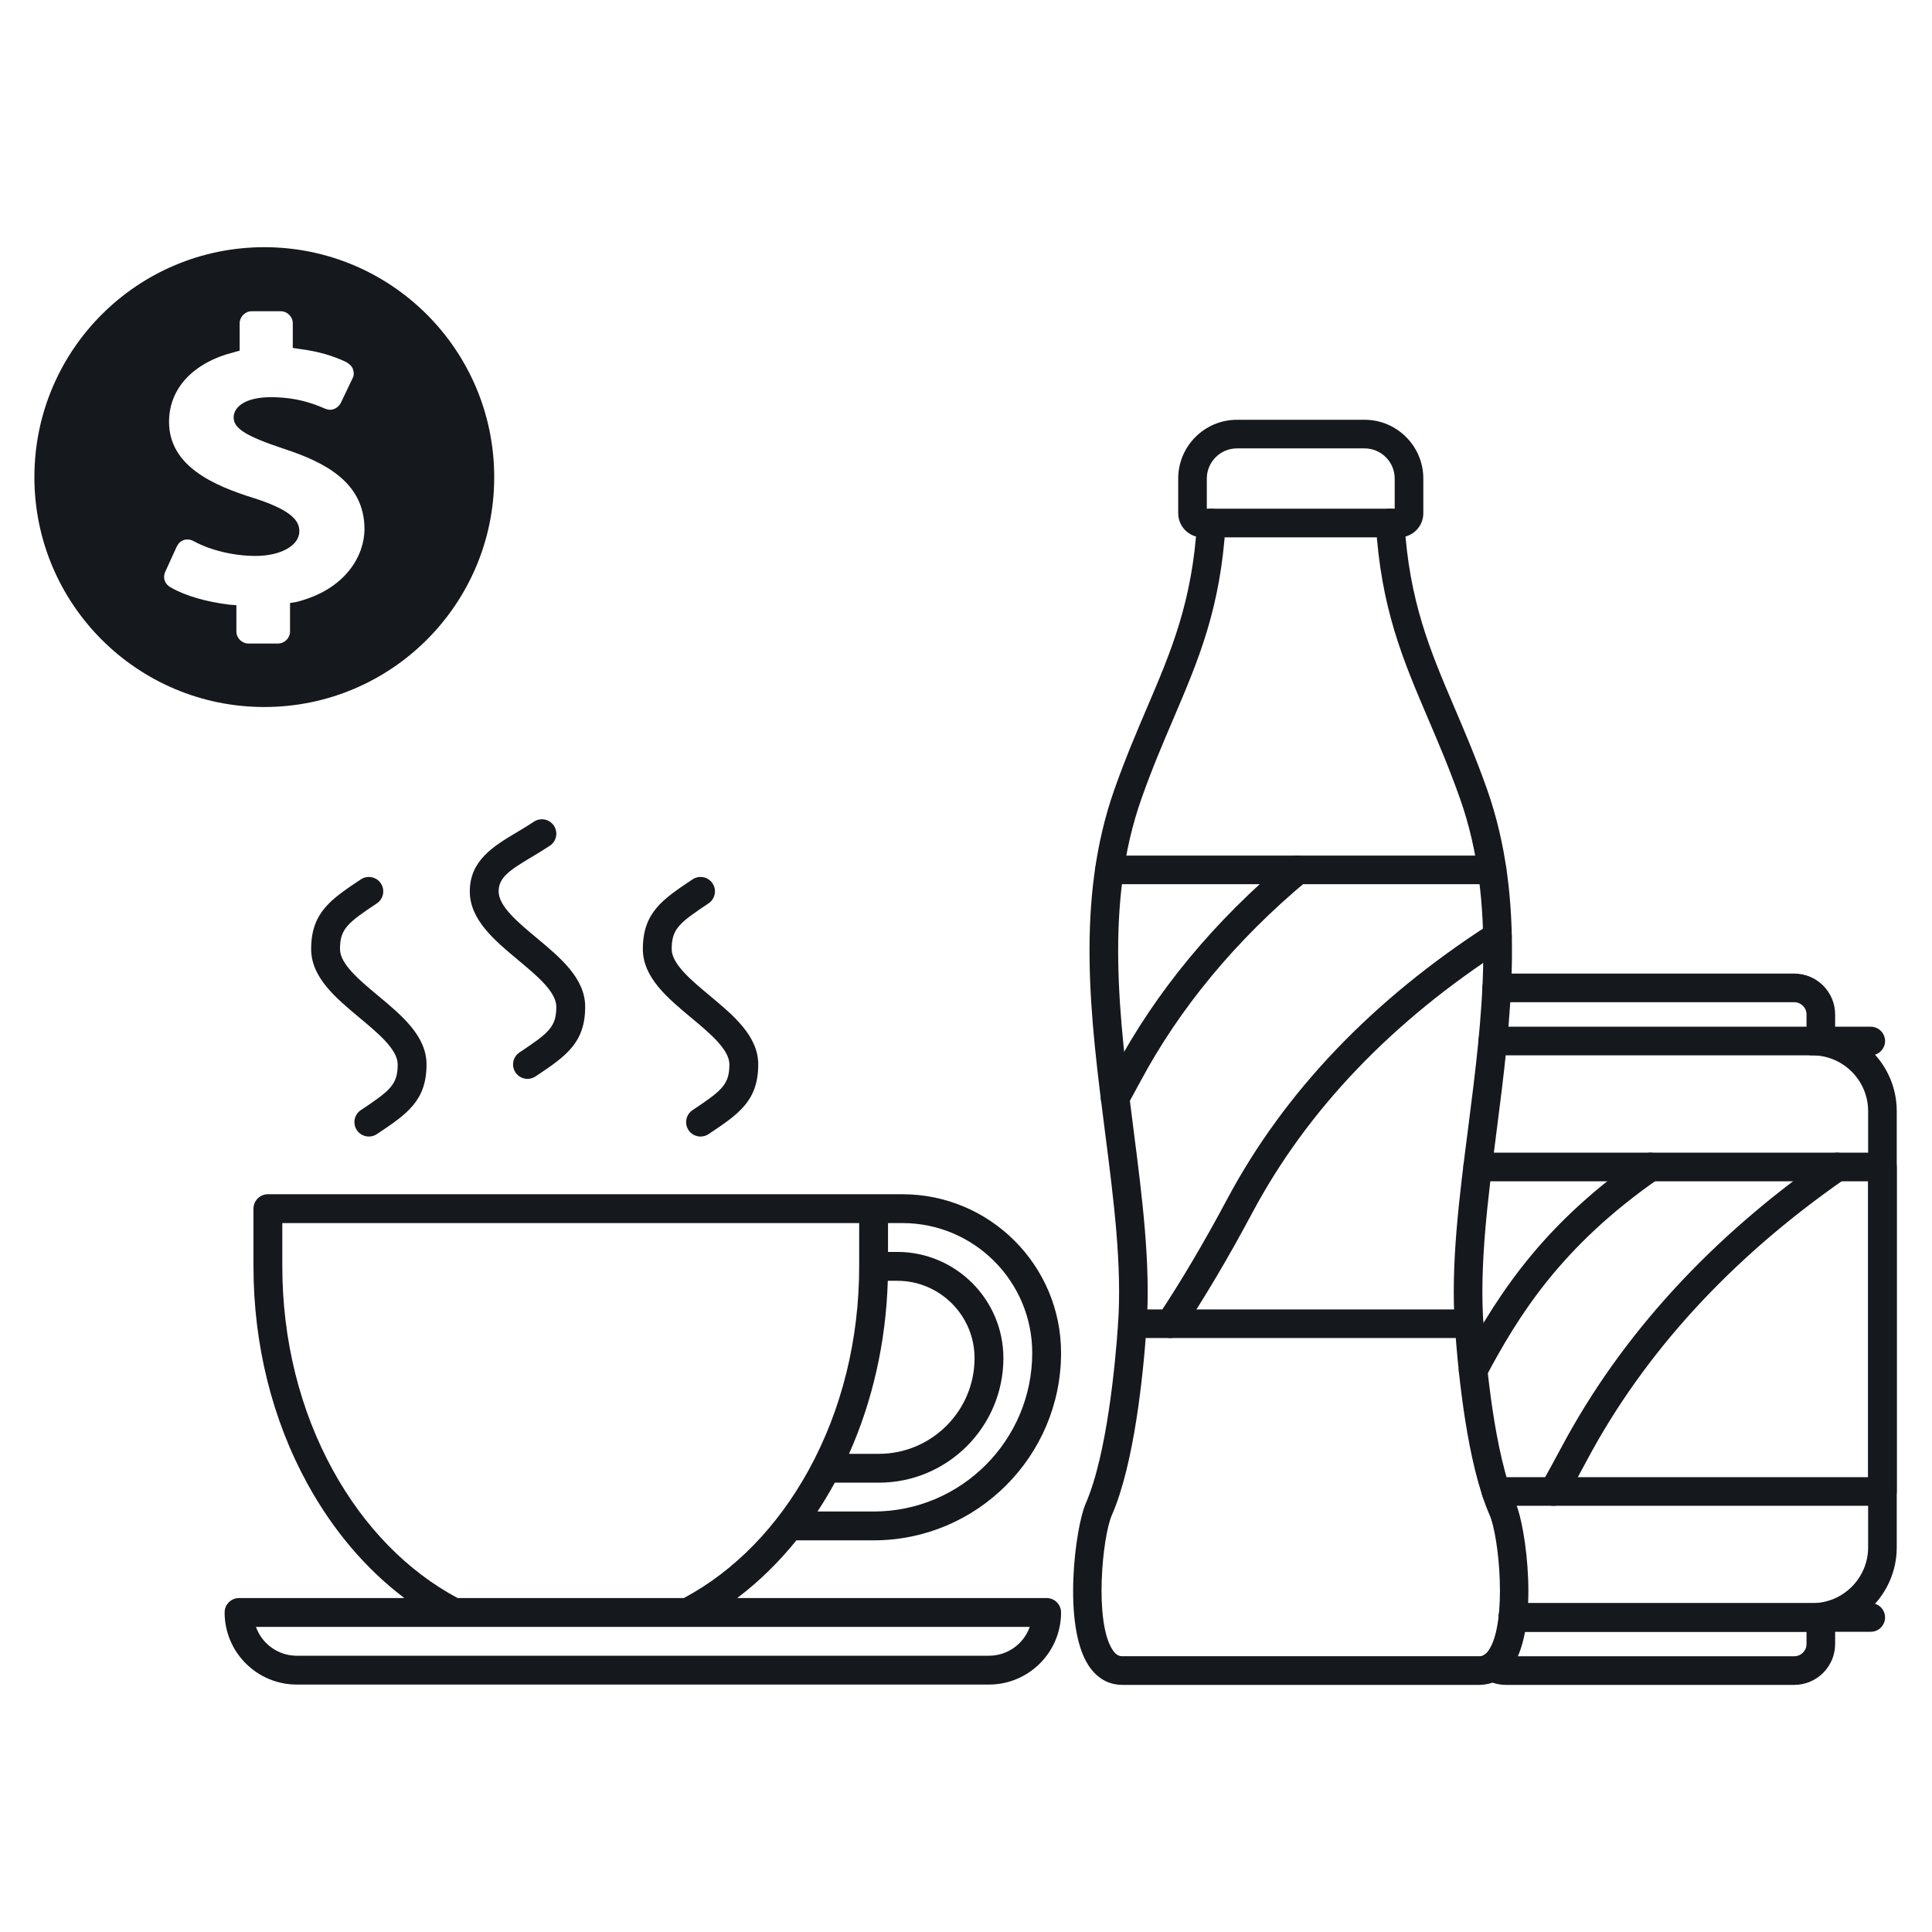
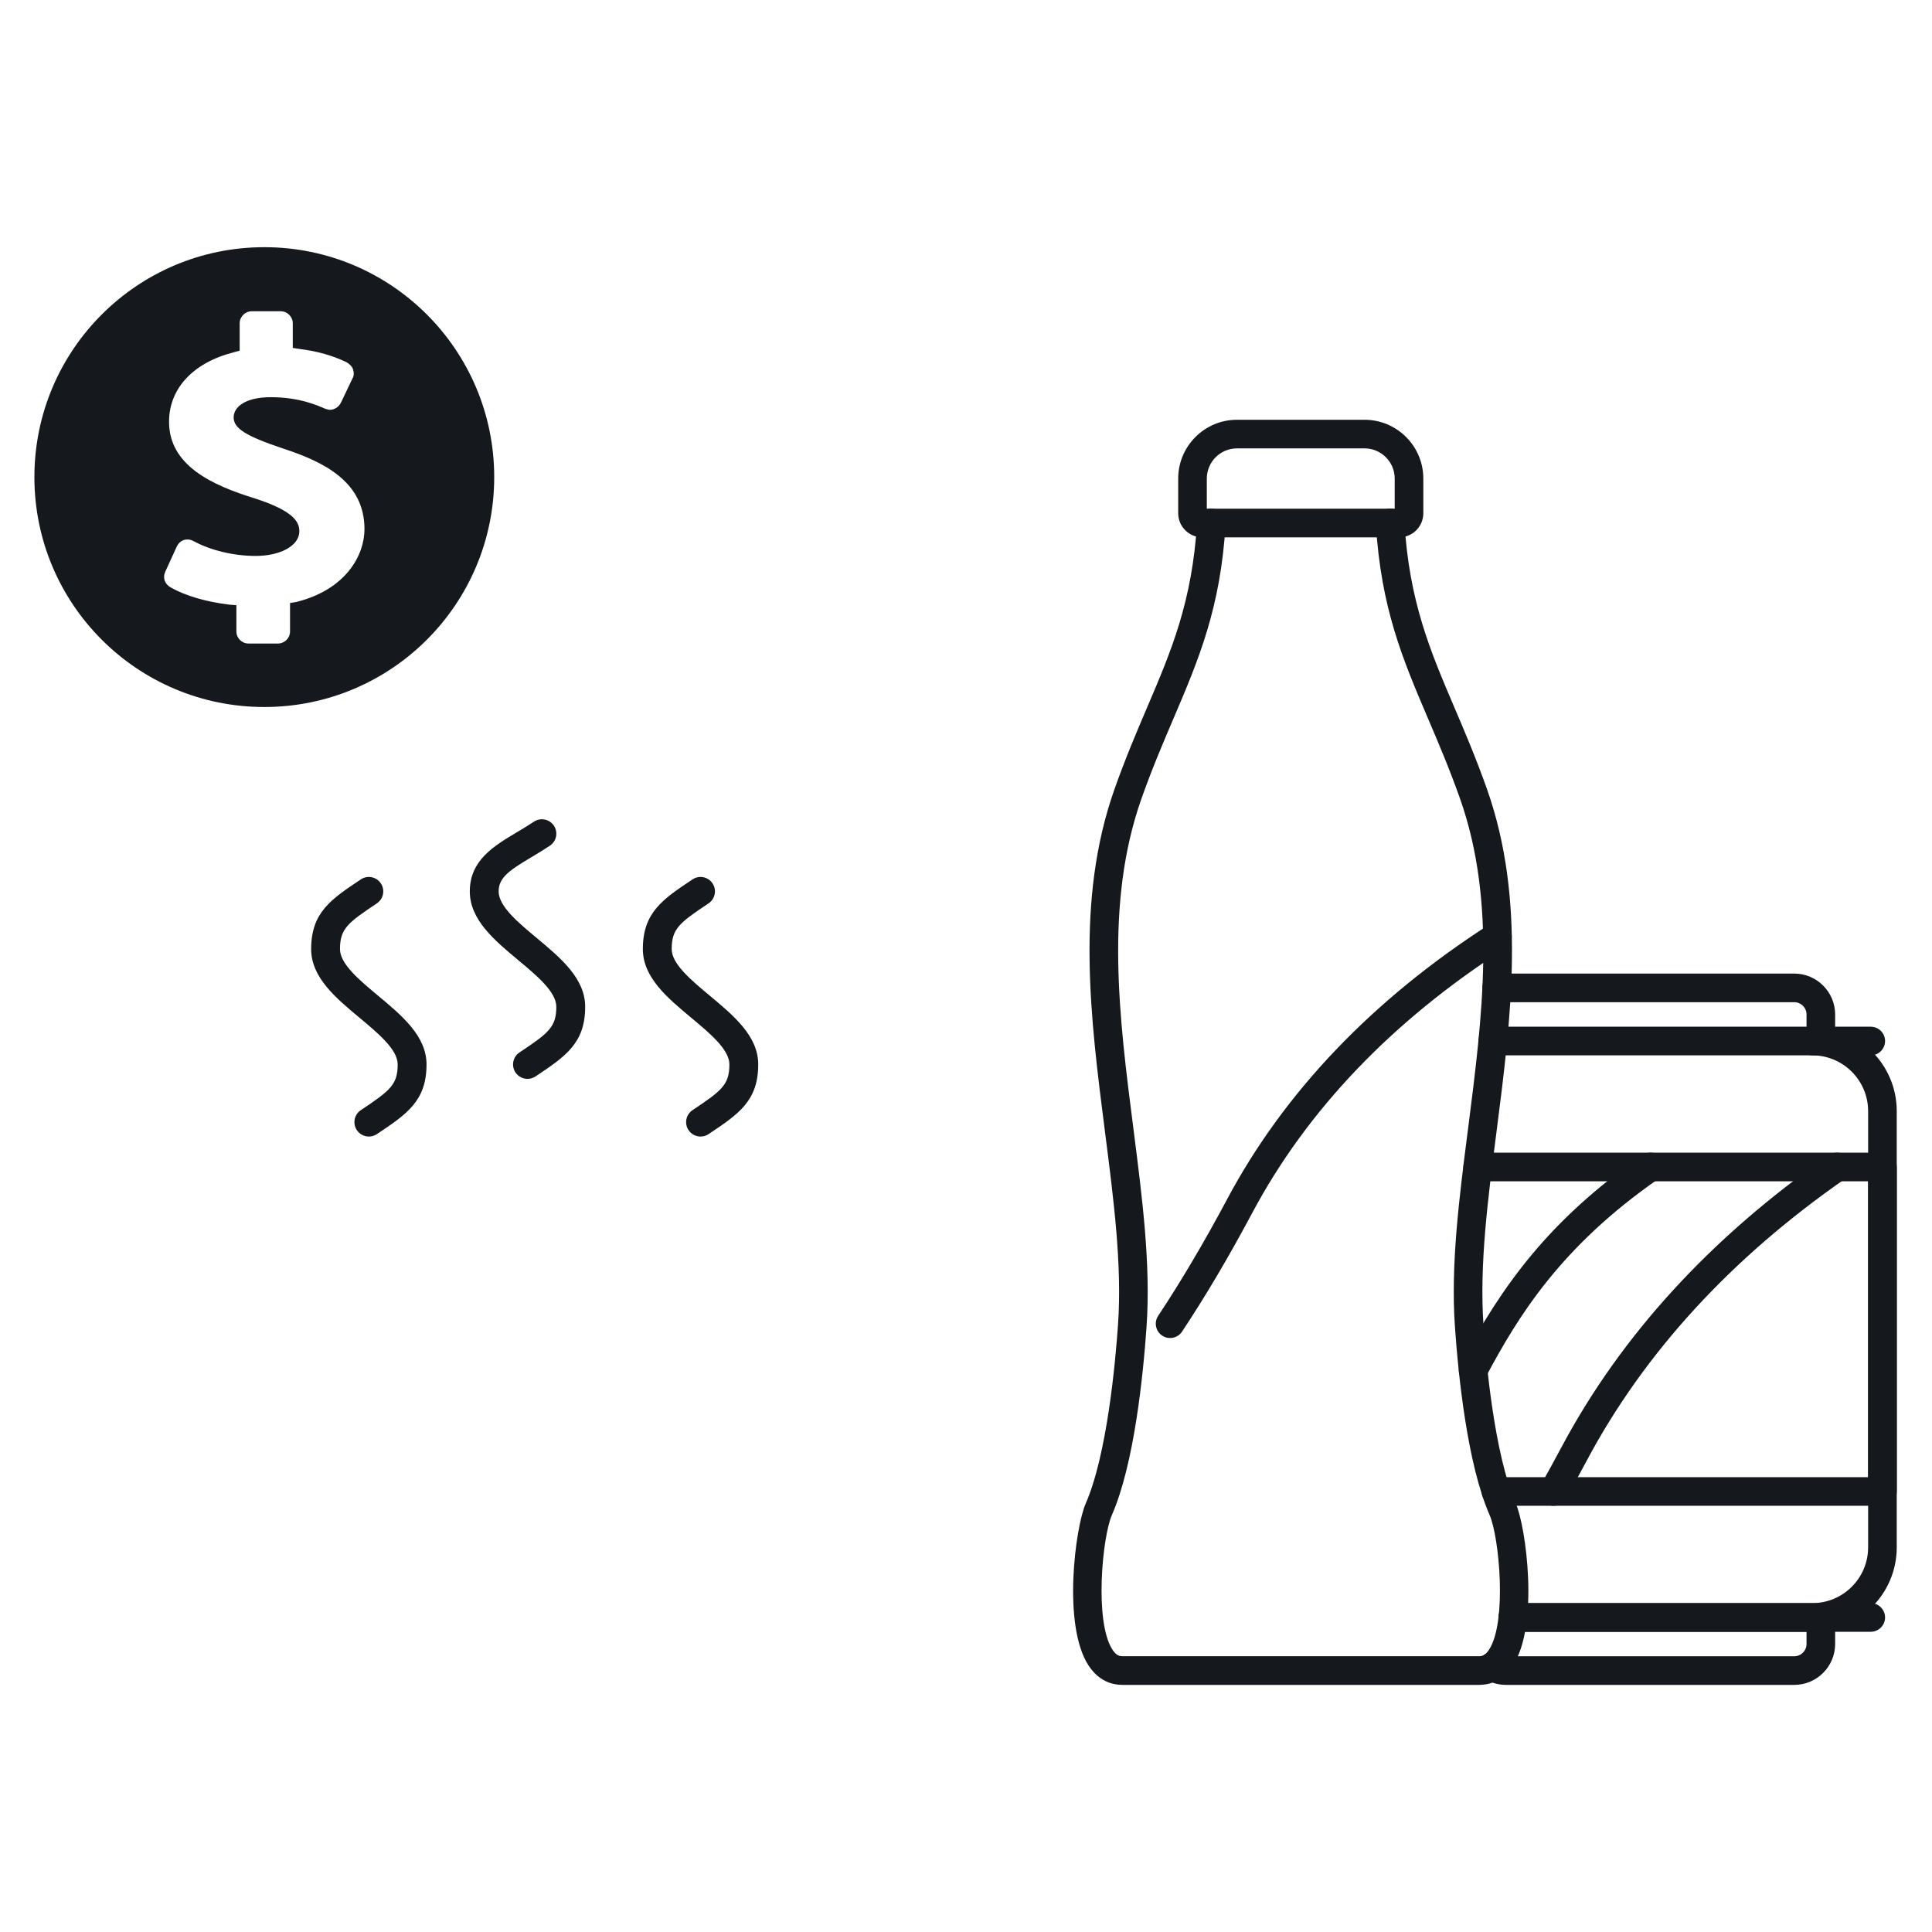
<svg xmlns="http://www.w3.org/2000/svg" width="500" zoomAndPan="magnify" viewBox="0 0 375 375" height="500" preserveAspectRatio="xMidYMid meet" version="1.2">
  <defs>
    <clipPath id="7583236216">
      <path d="M 6.676 47.98 L 95.926 47.98 L 95.926 137.23 L 6.676 137.23 Z M 6.676 47.98 " />
    </clipPath>
    <clipPath id="2575b00336">
      <path d="M 43.555 231 L 206 231 L 206 327 L 43.555 327 Z M 43.555 231 " />
    </clipPath>
    <clipPath id="8fc010ce69">
      <path d="M 208 98 L 297 98 L 297 327.285 L 208 327.285 Z M 208 98 " />
    </clipPath>
    <clipPath id="e344e379e2">
      <path d="M 228 81.453 L 277 81.453 L 277 105 L 228 105 Z M 228 81.453 " />
    </clipPath>
    <clipPath id="f5e6a85880">
      <path d="M 290 199 L 368.488 199 L 368.488 317 L 290 317 Z M 290 199 " />
    </clipPath>
    <clipPath id="2d2a5547db">
      <path d="M 284 223 L 368.488 223 L 368.488 293 L 284 293 Z M 284 223 " />
    </clipPath>
    <clipPath id="4324910188">
      <path d="M 286 311 L 357 311 L 357 327.285 L 286 327.285 Z M 286 311 " />
    </clipPath>
  </defs>
  <g id="e5615cd291">
    <g clip-rule="nonzero" clip-path="url(#7583236216)">
      <path style=" stroke:none;fill-rule:nonzero;fill:#15181d;fill-opacity:1;" d="M 51.301 137.23 C 75.953 137.23 95.926 117.258 95.926 92.605 C 95.926 67.957 75.953 47.98 51.301 47.98 C 26.652 47.98 6.676 67.957 6.676 92.605 C 6.676 117.258 26.652 137.23 51.301 137.23 Z M 32.07 110.988 L 34.301 106.102 C 34.621 105.461 35.047 105.039 35.684 104.824 C 35.895 104.719 36.215 104.719 36.426 104.719 C 36.852 104.719 37.172 104.824 37.594 105.039 C 40.891 106.844 45.457 107.906 49.602 107.906 C 54.488 107.906 58.102 105.887 58.102 103.125 C 58.102 101.32 57.039 99.195 49.496 96.75 C 41.207 94.199 32.812 90.375 32.812 81.875 C 32.812 75.395 37.488 70.398 45.352 68.383 L 46.52 68.062 L 46.52 62.75 C 46.52 61.477 47.582 60.414 48.859 60.414 L 54.488 60.414 C 55.766 60.414 56.828 61.477 56.828 62.75 L 56.828 67.531 L 58.207 67.742 C 61.609 68.168 64.582 69.02 67.238 70.293 C 67.77 70.613 68.301 71.039 68.516 71.676 C 68.727 72.312 68.727 72.949 68.406 73.48 L 66.176 78.156 C 65.75 79.008 64.902 79.539 64.051 79.539 C 63.734 79.539 63.414 79.43 63.094 79.324 C 61.609 78.688 58.102 77.094 52.578 77.094 C 47.582 77.094 45.352 79.008 45.352 81.023 C 45.352 83.148 47.688 84.637 55.02 87.082 C 62.777 89.633 70.746 93.457 70.746 102.699 C 70.746 107.695 67.238 114.387 57.57 116.832 L 56.297 117.043 L 56.297 122.57 C 56.297 123.844 55.234 124.906 53.957 124.906 L 48.219 124.906 C 46.945 124.906 45.883 123.844 45.883 122.57 L 45.883 117.469 L 44.5 117.363 C 40.145 116.832 36 115.664 33.238 114.07 C 31.965 113.43 31.539 112.156 32.07 110.988 Z M 32.07 110.988 " />
    </g>
    <path style=" stroke:none;fill-rule:nonzero;fill:#15181d;fill-opacity:1;" d="M 69.801 197.559 C 73.434 200.59 77.191 203.719 77.191 206.605 C 77.191 210.547 75.707 211.695 70.039 215.477 C 68.754 216.332 68.406 218.07 69.262 219.355 C 69.805 220.168 70.691 220.602 71.594 220.602 C 72.129 220.602 72.668 220.453 73.145 220.133 C 78.953 216.262 82.789 213.703 82.789 206.605 C 82.789 201.098 78.008 197.113 73.383 193.262 C 69.75 190.23 65.992 187.102 65.992 184.215 C 65.992 180.277 67.477 179.125 73.145 175.344 C 74.43 174.488 74.777 172.75 73.922 171.465 C 73.062 170.176 71.324 169.832 70.039 170.688 C 64.23 174.559 60.395 177.117 60.395 184.215 C 60.395 189.723 65.176 193.707 69.801 197.559 " />
    <path style=" stroke:none;fill-rule:nonzero;fill:#15181d;fill-opacity:1;" d="M 100.59 186.363 C 104.223 189.391 107.98 192.523 107.98 195.41 C 107.98 199.348 106.5 200.5 100.832 204.277 C 99.543 205.137 99.199 206.875 100.055 208.16 C 100.594 208.969 101.48 209.406 102.387 209.406 C 102.918 209.406 103.461 209.254 103.938 208.938 C 109.742 205.062 113.582 202.508 113.582 195.41 C 113.582 189.902 108.801 185.918 104.176 182.062 C 100.543 179.035 96.785 175.906 96.785 173.016 C 96.785 170.301 98.973 168.871 103.164 166.367 C 104.316 165.68 105.508 164.965 106.734 164.148 C 108.023 163.289 108.367 161.555 107.512 160.266 C 106.656 158.98 104.918 158.633 103.629 159.492 C 102.52 160.23 101.387 160.906 100.293 161.559 C 95.816 164.234 91.188 167 91.188 173.016 C 91.188 178.527 95.969 182.512 100.59 186.363 " />
    <path style=" stroke:none;fill-rule:nonzero;fill:#15181d;fill-opacity:1;" d="M 134.184 197.559 C 137.816 200.59 141.574 203.719 141.574 206.605 C 141.574 210.547 140.09 211.695 134.422 215.477 C 133.137 216.332 132.789 218.07 133.645 219.355 C 134.184 220.168 135.07 220.602 135.977 220.602 C 136.512 220.602 137.051 220.453 137.527 220.133 C 143.336 216.262 147.172 213.703 147.172 206.605 C 147.172 201.098 142.391 197.113 137.766 193.262 C 134.133 190.23 130.375 187.102 130.375 184.215 C 130.375 180.277 131.859 179.125 137.527 175.344 C 138.812 174.488 139.16 172.75 138.305 171.465 C 137.445 170.176 135.707 169.832 134.422 170.688 C 128.613 174.559 124.777 177.117 124.777 184.215 C 124.777 189.723 129.559 193.707 134.184 197.559 " />
    <g clip-rule="nonzero" clip-path="url(#2575b00336)">
-       <path style=" stroke:none;fill-rule:nonzero;fill:#15181d;fill-opacity:1;" d="M 191.957 321.375 L 57.598 321.375 C 53.945 321.375 50.832 319.035 49.68 315.777 L 199.875 315.777 C 198.723 319.035 195.609 321.375 191.957 321.375 Z M 64.637 285.406 C 58.199 273.723 54.797 260.023 54.797 245.797 L 54.797 237.398 L 166.766 237.398 L 166.766 245.797 C 166.766 259.969 163.391 273.617 157 285.27 C 150.934 296.336 142.551 304.934 132.734 310.18 L 88.824 310.18 C 79.051 304.957 70.699 296.41 64.637 285.406 Z M 172.32 248.598 L 174.145 248.598 C 182.426 248.598 189.16 255.332 189.16 263.609 C 189.16 273.852 180.824 282.188 170.582 282.188 L 164.793 282.188 C 169.316 272.059 171.965 260.605 172.32 248.598 Z M 172.363 237.398 L 175.164 237.398 C 189.055 237.398 200.355 248.699 200.355 262.594 C 200.355 279.57 186.543 293.383 169.566 293.383 L 158.672 293.383 C 159.863 291.582 160.98 289.711 162.031 287.785 L 170.582 287.785 C 183.914 287.785 194.758 276.941 194.758 263.609 C 194.758 252.242 185.512 242.996 174.145 242.996 L 172.363 242.996 Z M 203.156 310.18 L 143.09 310.18 C 147.312 306.992 151.156 303.223 154.578 298.98 L 169.566 298.98 C 189.633 298.98 205.953 282.656 205.953 262.594 C 205.953 245.613 192.141 231.801 175.164 231.801 L 51.996 231.801 C 50.453 231.801 49.199 233.055 49.199 234.602 L 49.199 245.797 C 49.199 260.965 52.84 275.598 59.73 288.105 C 64.68 297.086 71.062 304.578 78.48 310.18 L 46.398 310.18 C 44.852 310.18 43.598 311.434 43.598 312.977 C 43.598 320.695 49.879 326.973 57.598 326.973 L 191.957 326.973 C 199.676 326.973 205.953 320.695 205.953 312.977 C 205.953 311.434 204.703 310.18 203.156 310.18 " />
-     </g>
+       </g>
    <g clip-rule="nonzero" clip-path="url(#8fc010ce69)">
      <path style=" stroke:none;fill-rule:nonzero;fill:#15181d;fill-opacity:1;" d="M 287.117 327.035 L 217.836 327.035 C 215.969 327.035 213.32 326.379 211.285 323.27 C 206.176 315.457 208.73 296.418 210.727 291.852 C 214.887 282.34 216.504 264.379 217.008 257.102 C 217.805 245.617 216.191 233.062 214.488 219.773 C 211.648 197.617 208.707 174.707 216.332 153.148 C 218.441 147.188 220.574 142.184 222.641 137.344 C 227.355 126.309 231.422 116.781 232.355 101.344 C 232.449 99.809 233.77 98.648 235.293 98.738 C 236.824 98.832 237.992 100.148 237.898 101.676 C 236.902 118.07 232.66 128.012 227.75 139.52 C 225.715 144.281 223.613 149.199 221.566 154.992 C 214.383 175.301 217.23 197.543 219.992 219.055 C 221.73 232.625 223.375 245.445 222.547 257.473 C 221.898 266.875 220.16 284.137 215.816 294.07 C 213.961 298.309 212.375 314.773 215.938 320.219 C 216.66 321.32 217.305 321.469 217.836 321.469 L 287.117 321.469 C 287.648 321.469 288.293 321.32 289.016 320.219 C 292.57 314.781 290.988 298.309 289.133 294.07 C 284.789 284.129 283.051 266.875 282.398 257.473 C 281.566 245.441 283.211 232.625 284.953 219.055 C 287.711 197.543 290.566 175.301 283.383 154.992 C 281.332 149.199 279.234 144.277 277.199 139.516 C 272.289 128.012 268.043 118.07 267.051 101.672 C 266.953 100.137 268.121 98.82 269.656 98.73 C 271.176 98.637 272.504 99.805 272.594 101.336 C 273.527 116.777 277.598 126.305 282.305 137.34 C 284.371 142.176 286.504 147.184 288.617 153.145 C 296.238 174.695 293.305 197.605 290.461 219.766 C 288.754 233.055 287.145 245.613 287.938 257.098 C 288.438 264.375 290.059 282.336 294.223 291.848 C 296.215 296.414 298.773 315.453 293.66 323.262 C 291.633 326.379 288.984 327.035 287.117 327.035 Z M 287.117 327.035 " />
    </g>
-     <path style=" stroke:none;fill-rule:nonzero;fill:#15181d;fill-opacity:1;" d="M 285.156 259.711 L 219.805 259.711 C 218.27 259.711 217.027 258.469 217.027 256.934 C 217.027 255.402 218.27 254.156 219.805 254.156 L 285.156 254.156 C 286.688 254.156 287.934 255.402 287.934 256.934 C 287.934 258.469 286.688 259.711 285.156 259.711 Z M 289.609 171.621 L 215.348 171.621 C 213.816 171.621 212.57 170.379 212.57 168.844 C 212.57 167.312 213.816 166.066 215.348 166.066 L 289.609 166.066 C 291.145 166.066 292.387 167.312 292.387 168.844 C 292.387 170.379 291.145 171.621 289.609 171.621 Z M 289.609 171.621 " />
    <path style=" stroke:none;fill-rule:nonzero;fill:#15181d;fill-opacity:1;" d="M 227.113 259.711 C 226.586 259.711 226.055 259.562 225.582 259.246 C 224.305 258.395 223.953 256.672 224.805 255.395 C 229.215 248.75 233.715 241.145 238.172 232.789 C 249.27 211.969 266.422 194.004 289.148 179.398 C 290.438 178.57 292.16 178.945 292.988 180.234 C 293.816 181.523 293.445 183.246 292.156 184.07 C 270.238 198.16 253.723 215.43 243.07 235.406 C 238.531 243.922 233.941 251.68 229.43 258.473 C 228.898 259.277 228.016 259.711 227.113 259.711 Z M 227.113 259.711 " />
-     <path style=" stroke:none;fill-rule:nonzero;fill:#15181d;fill-opacity:1;" d="M 216.441 215.902 C 215.988 215.902 215.527 215.789 215.105 215.555 C 213.758 214.816 213.27 213.121 214.016 211.785 C 214.781 210.395 215.555 208.977 216.336 207.512 C 224.383 192.422 235.75 178.695 250.117 166.711 C 251.293 165.727 253.043 165.887 254.027 167.066 C 255.012 168.246 254.848 169.996 253.672 170.977 C 239.855 182.5 228.941 195.672 221.238 210.121 C 220.441 211.613 219.66 213.051 218.875 214.469 C 218.371 215.383 217.422 215.902 216.441 215.902 Z M 216.441 215.902 " />
    <g clip-rule="nonzero" clip-path="url(#e344e379e2)">
      <path style=" stroke:none;fill-rule:nonzero;fill:#15181d;fill-opacity:1;" d="M 271.586 104.297 L 233.363 104.297 C 230.789 104.297 228.688 102.199 228.688 99.621 L 228.688 92.887 C 228.688 86.598 233.805 81.477 240.098 81.477 L 264.855 81.477 C 271.145 81.477 276.266 86.594 276.266 92.887 L 276.266 99.621 C 276.266 102.199 274.172 104.297 271.586 104.297 Z M 234.242 98.742 L 270.711 98.742 L 270.711 92.887 C 270.711 89.66 268.082 87.031 264.855 87.031 L 240.098 87.031 C 236.871 87.031 234.242 89.66 234.242 92.887 Z M 234.242 98.742 " />
    </g>
    <g clip-rule="nonzero" clip-path="url(#f5e6a85880)">
      <path style=" stroke:none;fill-rule:nonzero;fill:#15181d;fill-opacity:1;" d="M 351.766 316.727 L 293.637 316.727 C 292.105 316.727 290.859 315.48 290.859 313.945 C 290.859 312.414 292.105 311.168 293.637 311.168 L 351.766 311.168 C 357.738 311.168 362.602 306.309 362.602 300.336 L 362.602 215.672 C 362.602 209.699 357.738 204.84 351.766 204.84 C 350.234 204.84 348.988 203.594 348.988 202.062 C 348.988 200.527 350.234 199.285 351.766 199.285 C 360.805 199.285 368.156 206.641 368.156 215.672 L 368.156 300.328 C 368.16 309.367 360.805 316.727 351.766 316.727 Z M 351.766 316.727 " />
    </g>
    <g clip-rule="nonzero" clip-path="url(#2d2a5547db)">
      <path style=" stroke:none;fill-rule:nonzero;fill:#15181d;fill-opacity:1;" d="M 365.383 292.273 L 290.371 292.273 C 288.84 292.273 287.594 291.031 287.594 289.496 C 287.594 287.965 288.84 286.719 290.371 286.719 L 362.605 286.719 L 362.605 229.289 L 286.816 229.289 C 285.281 229.289 284.039 228.047 284.039 226.512 C 284.039 224.98 285.281 223.734 286.816 223.734 L 365.383 223.734 C 366.918 223.734 368.16 224.98 368.16 226.512 L 368.16 289.5 C 368.16 291.031 366.918 292.273 365.383 292.273 Z M 365.383 292.273 " />
    </g>
    <path style=" stroke:none;fill-rule:nonzero;fill:#15181d;fill-opacity:1;" d="M 301.539 292.273 C 301.078 292.273 300.609 292.156 300.184 291.918 C 298.844 291.168 298.371 289.473 299.121 288.137 C 300.445 285.781 301.781 283.328 303.105 280.855 C 314.684 259.145 332.141 240.09 354.984 224.23 C 356.246 223.352 357.973 223.668 358.852 224.93 C 359.723 226.191 359.41 227.918 358.152 228.797 C 336.035 244.152 319.16 262.547 308.004 283.473 C 306.668 285.984 305.305 288.473 303.965 290.863 C 303.457 291.762 302.512 292.273 301.539 292.273 Z M 301.539 292.273 " />
    <path style=" stroke:none;fill-rule:nonzero;fill:#15181d;fill-opacity:1;" d="M 363.113 204.84 L 289.75 204.84 C 288.215 204.84 286.973 203.594 286.973 202.062 C 286.973 200.527 288.215 199.285 289.75 199.285 L 363.113 199.285 C 364.645 199.285 365.891 200.527 365.891 202.062 C 365.891 203.594 364.645 204.84 363.113 204.84 Z M 363.113 204.84 " />
    <path style=" stroke:none;fill-rule:nonzero;fill:#15181d;fill-opacity:1;" d="M 353.422 204.84 C 351.891 204.84 350.645 203.594 350.645 202.062 L 350.645 196.906 C 350.645 195.594 349.578 194.527 348.266 194.527 L 290.512 194.527 C 288.977 194.527 287.734 193.285 287.734 191.75 C 287.734 190.219 288.977 188.973 290.512 188.973 L 348.266 188.973 C 352.641 188.973 356.199 192.535 356.199 196.906 L 356.199 202.062 C 356.199 203.594 354.957 204.84 353.422 204.84 Z M 353.422 204.84 " />
    <g clip-rule="nonzero" clip-path="url(#4324910188)">
      <path style=" stroke:none;fill-rule:nonzero;fill:#15181d;fill-opacity:1;" d="M 348.266 327.035 L 292.293 327.035 C 290.848 327.035 289.434 326.641 288.199 325.891 C 286.887 325.098 286.465 323.387 287.262 322.074 C 288.055 320.762 289.766 320.34 291.078 321.137 C 291.445 321.359 291.867 321.477 292.293 321.477 L 348.266 321.477 C 349.578 321.477 350.645 320.406 350.645 319.098 L 350.645 313.941 C 350.645 312.406 351.891 311.164 353.422 311.164 C 354.957 311.164 356.199 312.406 356.199 313.941 L 356.199 319.098 C 356.199 323.477 352.641 327.035 348.266 327.035 Z M 348.266 327.035 " />
    </g>
    <path style=" stroke:none;fill-rule:nonzero;fill:#15181d;fill-opacity:1;" d="M 363.113 316.727 L 293.637 316.727 C 292.105 316.727 290.859 315.48 290.859 313.945 C 290.859 312.414 292.105 311.168 293.637 311.168 L 363.113 311.168 C 364.645 311.168 365.891 312.414 365.891 313.945 C 365.891 315.48 364.645 316.727 363.113 316.727 Z M 363.113 316.727 " />
    <path style=" stroke:none;fill-rule:nonzero;fill:#15181d;fill-opacity:1;" d="M 285.934 268.75 C 285.492 268.75 285.043 268.645 284.629 268.422 C 283.27 267.703 282.762 266.02 283.484 264.668 C 291.582 249.473 300.684 236.785 318.762 224.227 C 320.023 223.352 321.75 223.668 322.629 224.93 C 323.5 226.191 323.188 227.918 321.926 228.797 C 302.844 242.047 294.605 255.605 288.383 267.285 C 287.887 268.219 286.926 268.75 285.934 268.75 Z M 285.934 268.75 " />
  </g>
</svg>